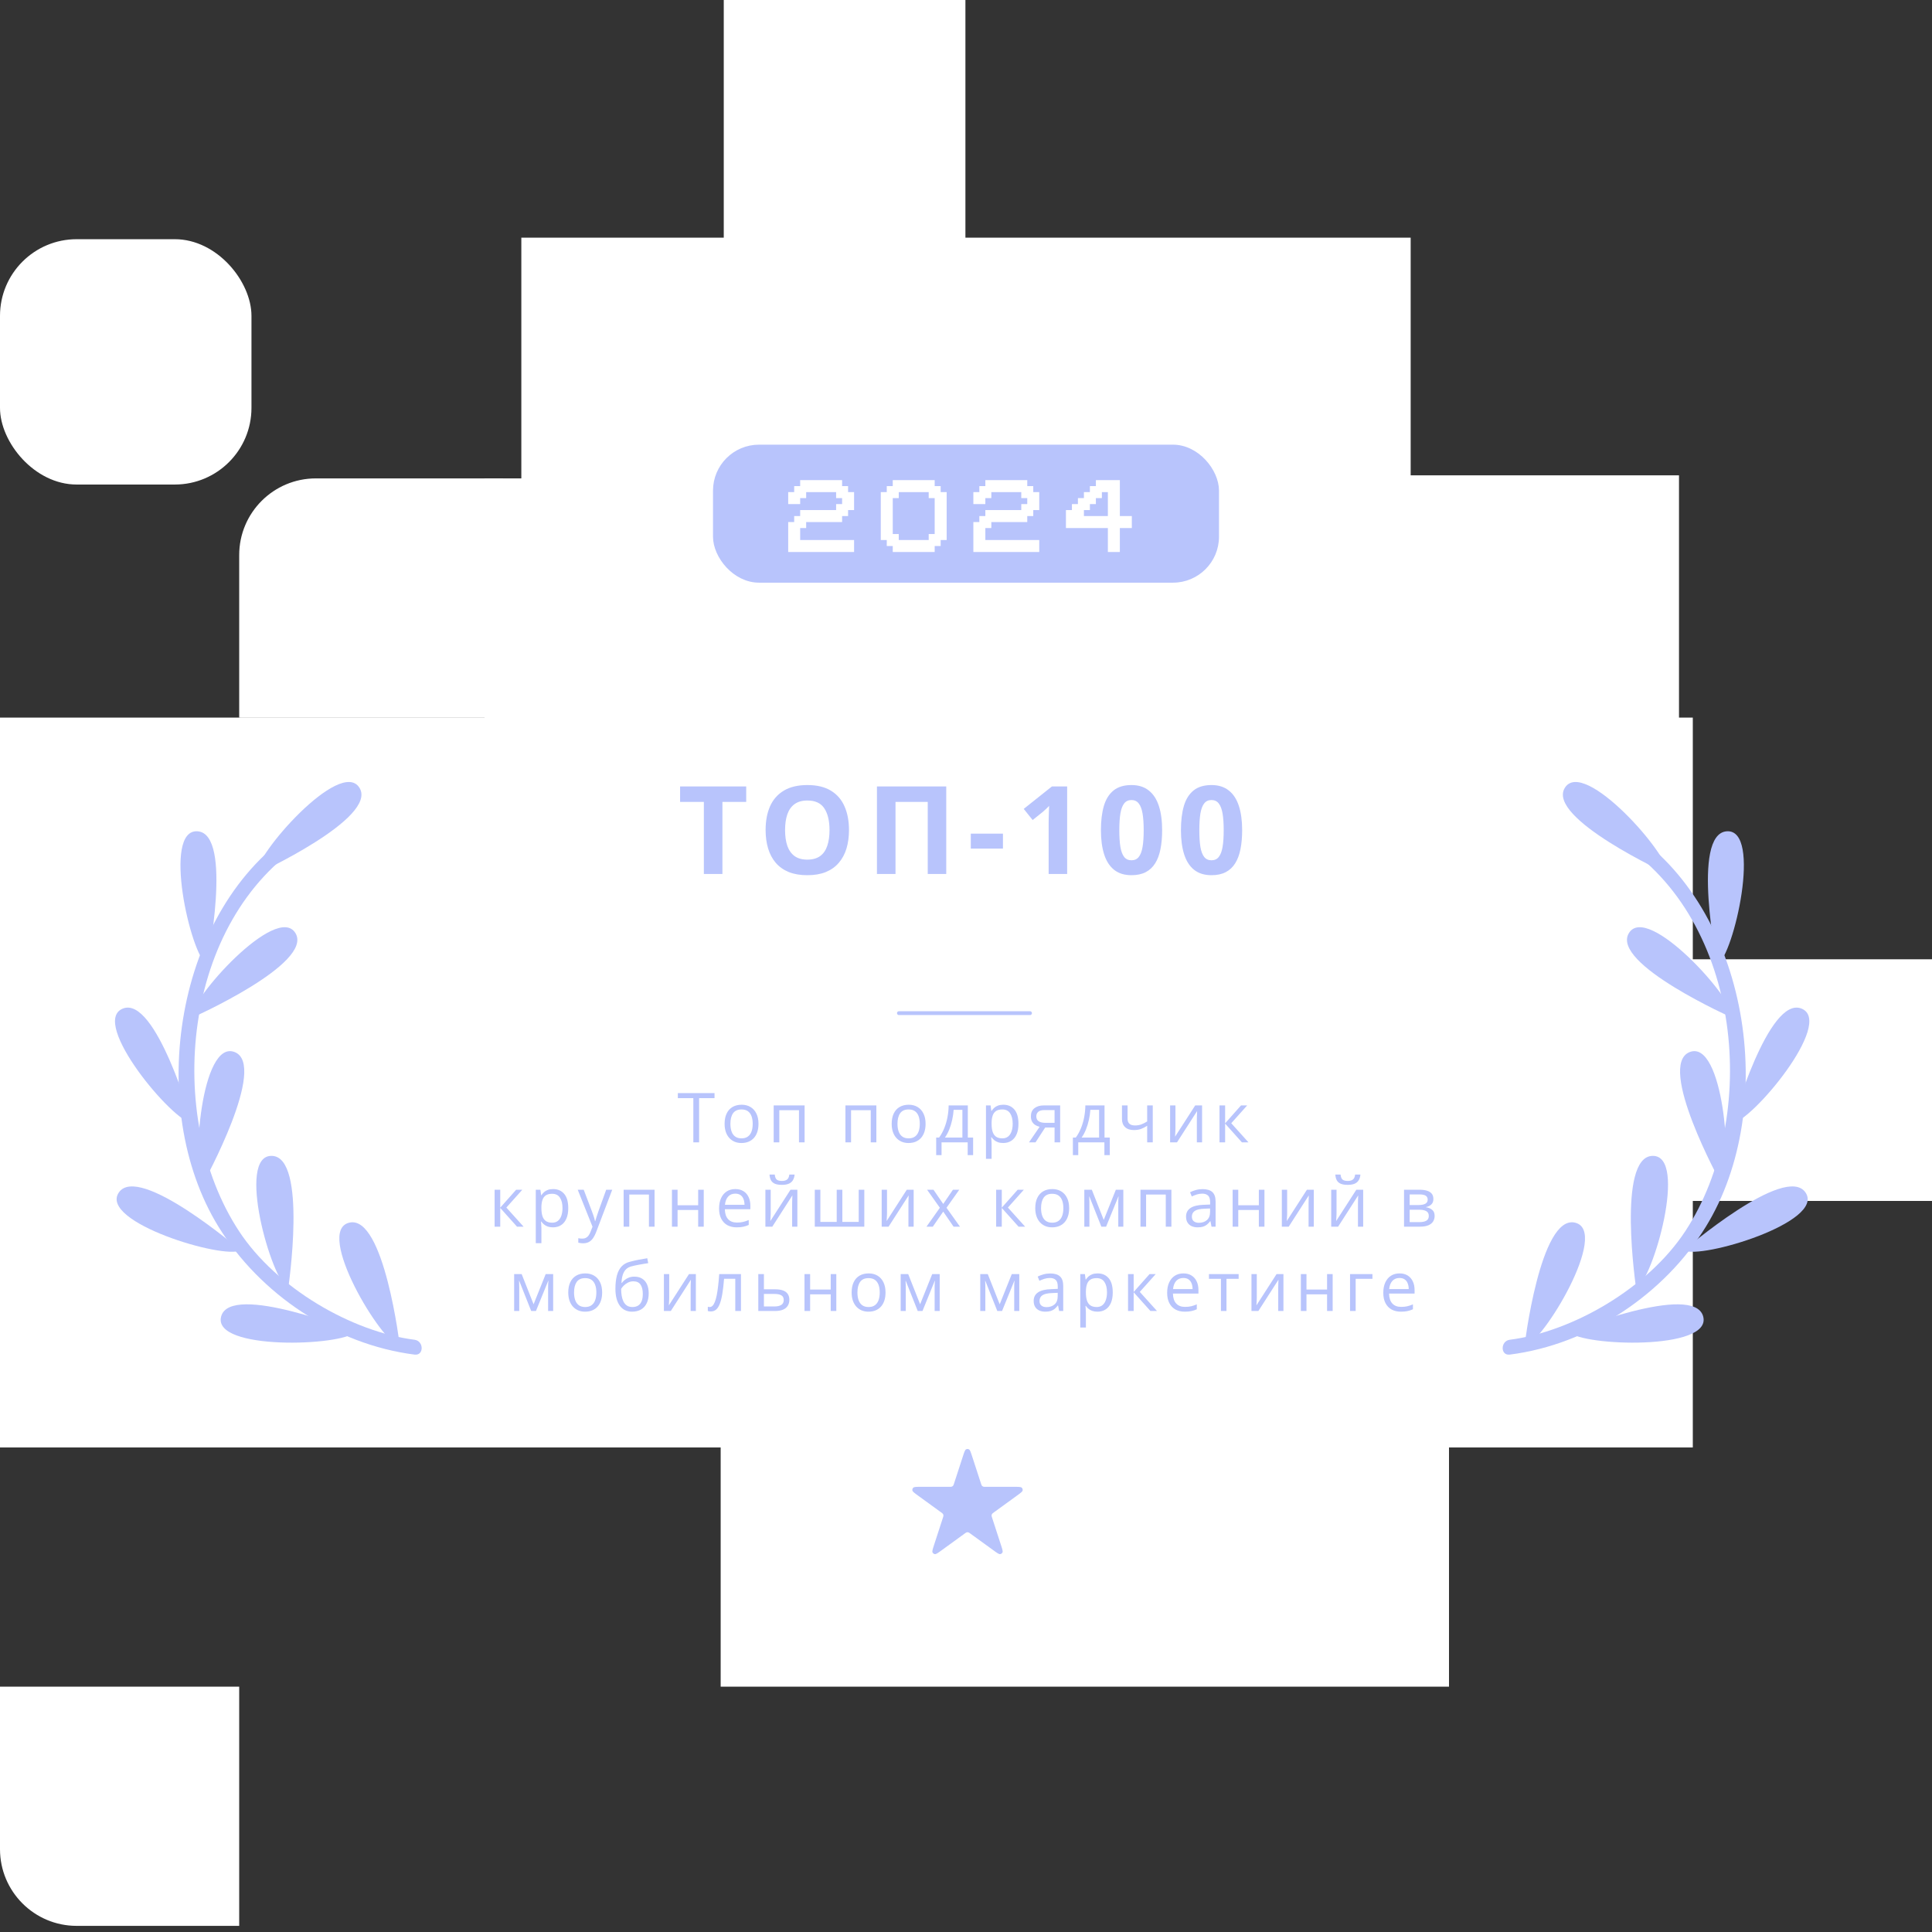
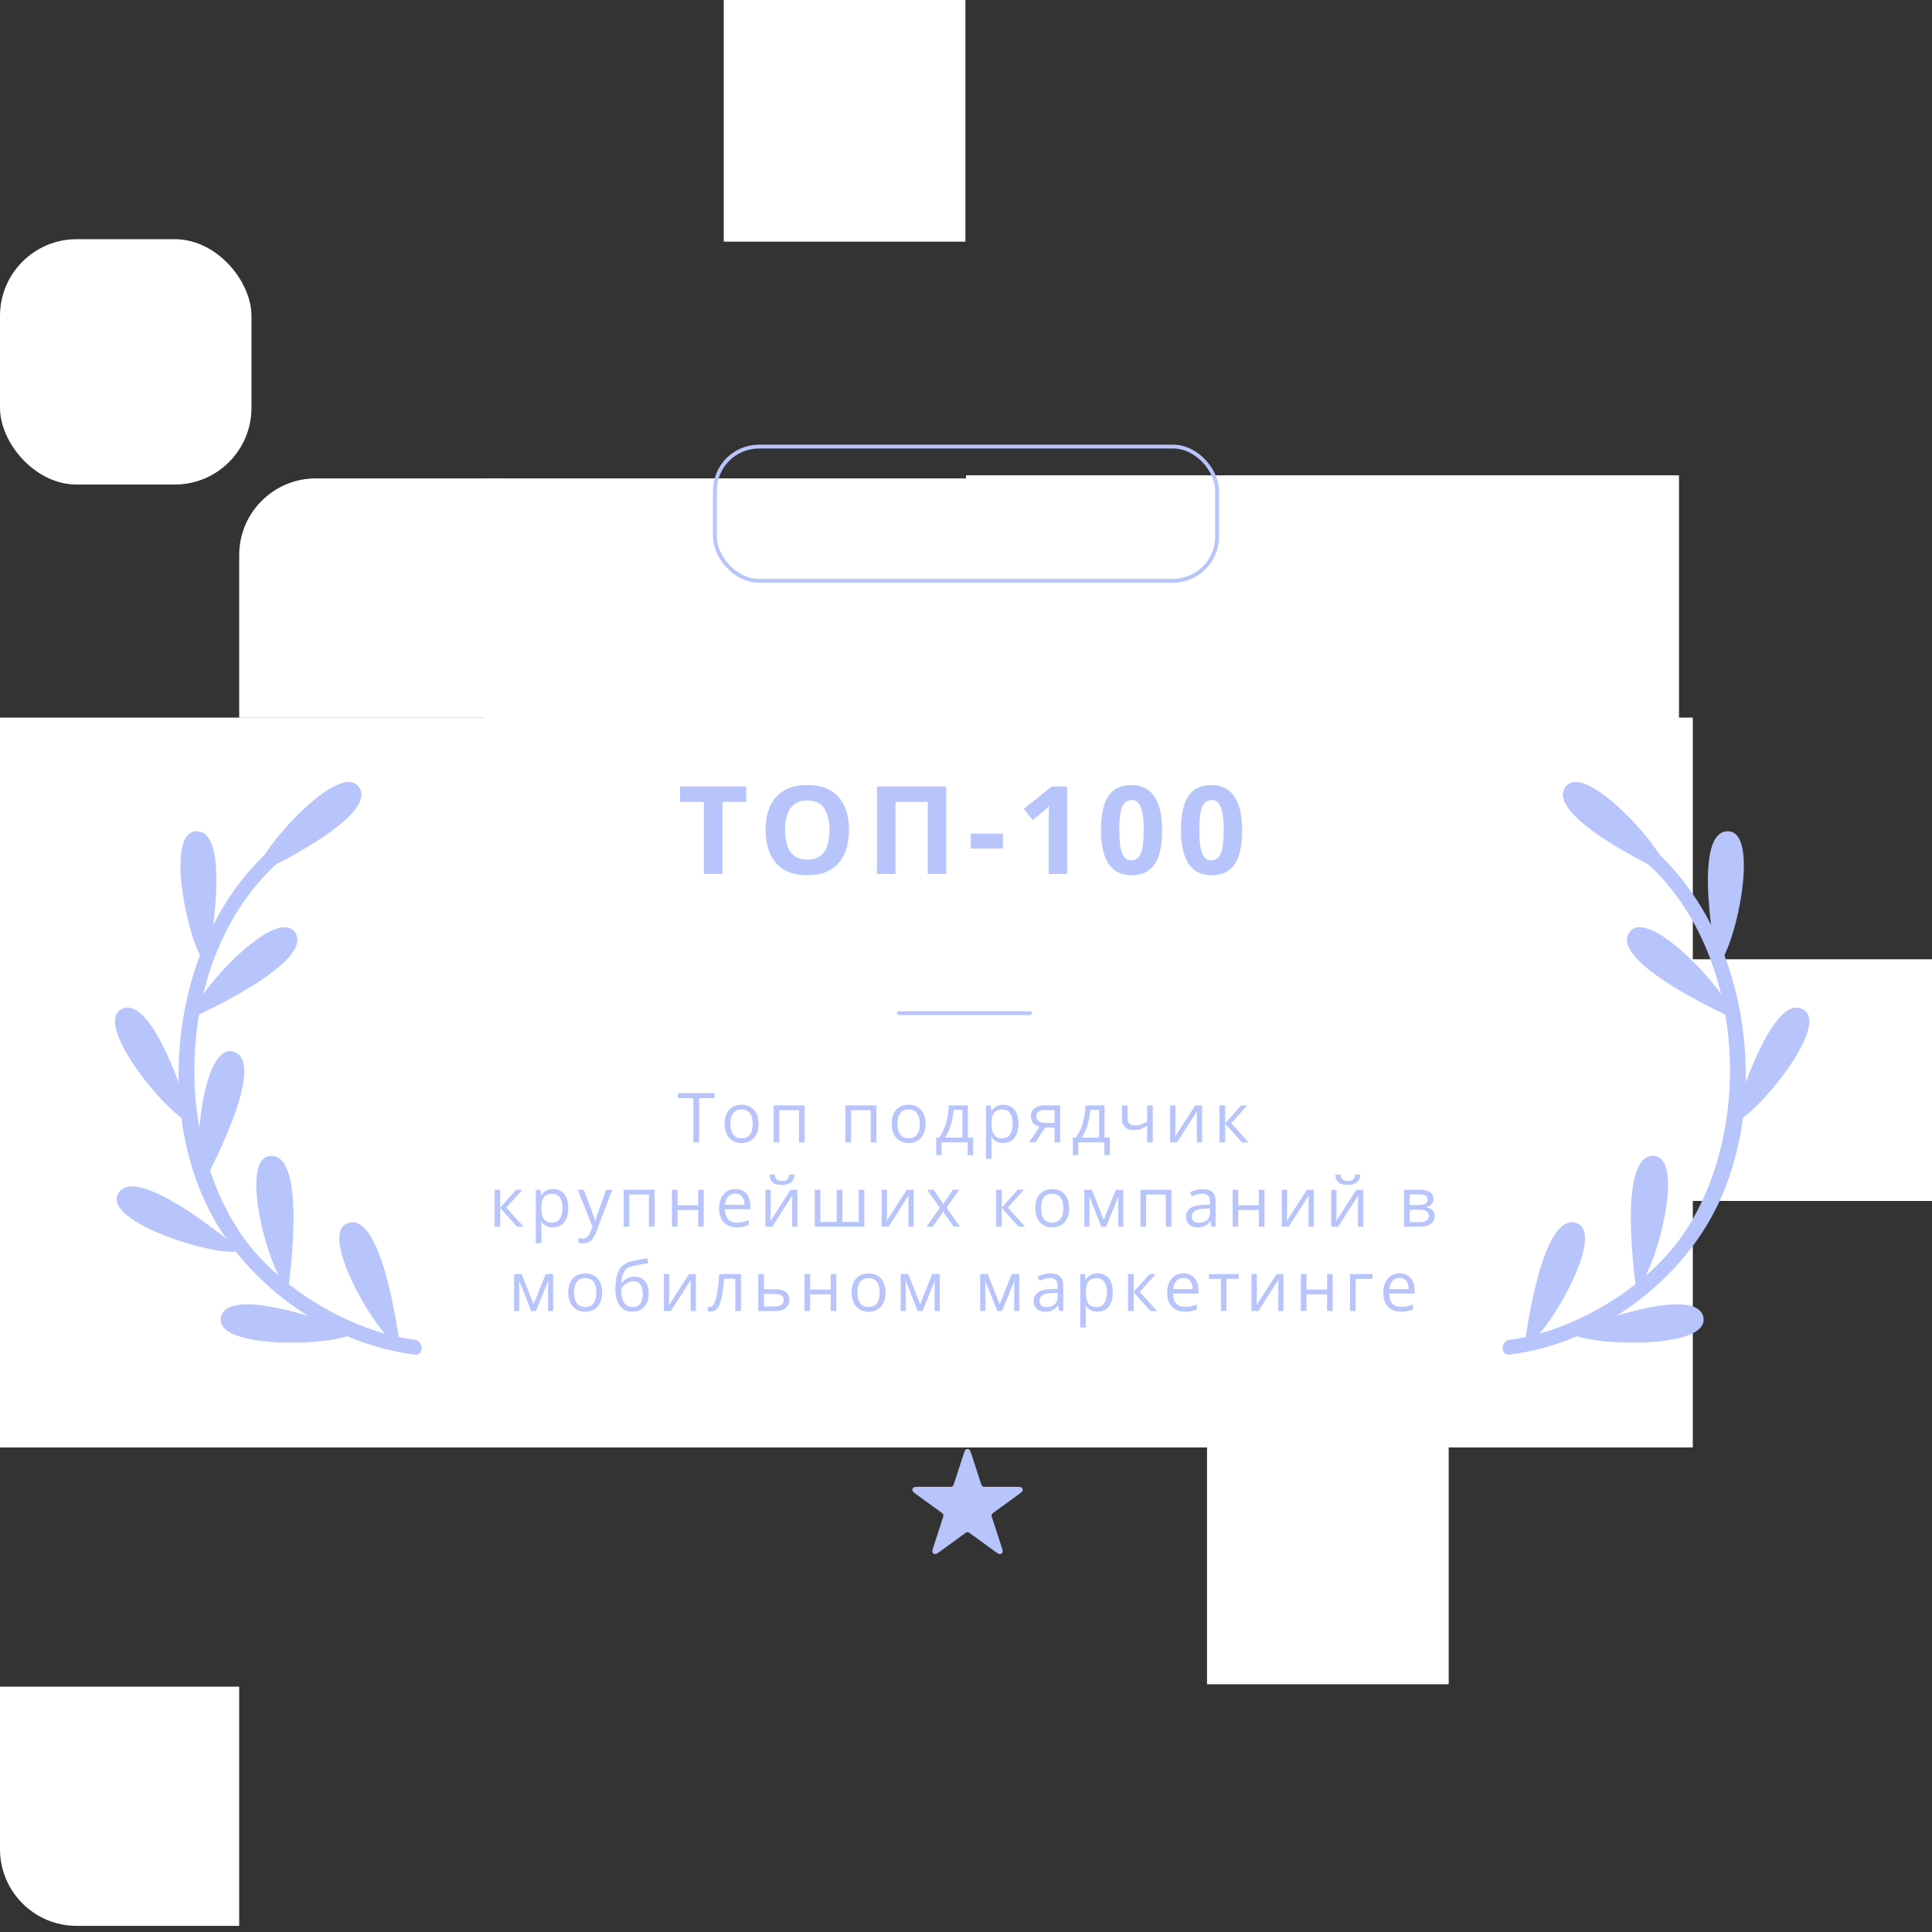
<svg xmlns="http://www.w3.org/2000/svg" width="252" height="252" viewBox="0 0 252 252" fill="none">
  <rect x="0" y="0" width="252" height="252" fill="#333333" stroke="none" />
  <rect y="31.2" width="32.8" height="32" rx="10" fill="white" />
  <rect x="94.404" width="31.52" height="31.52" fill="white" />
  <rect x="126" y="62" width="93" height="32" fill="white" />
  <path d="M65.6 62.4L65.6 93.6L31.2 93.6L31.2 72.4C31.2 66.877 35.677 62.4 41.2 62.4L65.6 62.4Z" fill="white" />
  <rect x="31.362" y="93.604" width="94.561" height="31.52" fill="white" />
  <rect x="220.8" y="93.6" width="95.2" height="220.8" transform="rotate(90 220.8 93.6)" fill="white" />
-   <rect x="189" y="188" width="32" height="95" transform="rotate(90 189 188)" fill="white" />
  <rect x="157.439" y="188.166" width="31.52" height="31.52" fill="white" />
  <path d="M31.2 220L31.2 251.2L10 251.2C4.477 251.2 -4.11628e-05 246.723 -4.09214e-05 241.2L-3.99947e-05 220L31.2 220Z" fill="white" />
  <rect x="220.48" y="125.124" width="31.52" height="31.52" fill="white" />
  <rect x="63.2" y="62.4" width="63.04" height="31.52" fill="white" />
-   <rect x="68" y="31" width="116" height="32" fill="white" />
  <g clip-path="url(#clip0_13_8)">
    <path d="M54.07 176.687C43.663 175.356 33.9 168.79 28.492 159.996C18.9 144.398 22.728 118.436 38.78 108.165C39.84 107.485 40.82 109.161 39.766 109.836C23.763 120.075 21.363 145.631 31.169 160.574C36.053 168.021 45.88 173.703 54.071 174.751C55.302 174.909 55.318 176.847 54.07 176.687Z" fill="#B8C4FC" />
    <path d="M52.166 175.648C52.166 175.648 50.109 158.379 45.554 159.477C41 160.574 49.729 175.101 52.166 175.648Z" fill="#B8C4FC" />
    <path d="M46.334 173.734C46.334 173.734 30.064 167.221 28.847 171.707C27.629 176.193 44.68 175.589 46.334 173.734Z" fill="#B8C4FC" />
    <path d="M37.588 168.087C37.588 168.087 40.144 150.882 35.458 150.766C30.771 150.649 35.378 166.93 37.588 168.087Z" fill="#B8C4FC" />
    <path d="M31.375 163.084C31.375 163.084 18.115 151.695 15.496 155.547C12.876 159.4 29.203 164.307 31.375 163.084Z" fill="#B8C4FC" />
    <path d="M26.578 154.212C26.578 154.212 34.965 138.938 30.607 137.226C26.251 135.515 24.908 152.371 26.578 154.212Z" fill="#B8C4FC" />
    <path d="M25.077 146.515C25.077 146.515 20.33 129.774 16.004 131.561C11.678 133.349 22.584 146.352 25.077 146.515Z" fill="#B8C4FC" />
    <path d="M24.944 132.802C24.944 132.802 40.956 125.692 38.537 121.713C36.118 117.734 24.742 130.334 24.944 132.802Z" fill="#B8C4FC" />
    <path d="M27 125.838C27 125.838 30.454 108.788 25.781 108.431C21.108 108.073 24.854 124.57 27 125.838Z" fill="#B8C4FC" />
    <path d="M33.434 114.012C33.434 114.012 49.356 106.701 46.886 102.753C44.416 98.805 33.2 111.546 33.434 114.012Z" fill="#B8C4FC" />
  </g>
  <g clip-path="url(#clip1_13_8)">
    <path d="M196.93 176.687C207.337 175.356 217.1 168.79 222.508 159.996C232.1 144.398 228.272 118.436 212.22 108.165C211.159 107.485 210.18 109.161 211.234 109.836C227.237 120.075 229.638 145.631 219.831 160.574C214.947 168.021 205.12 173.703 196.929 174.751C195.698 174.909 195.682 176.847 196.93 176.687Z" fill="#B8C4FC" />
    <path d="M198.834 175.648C198.834 175.648 200.891 158.379 205.446 159.477C210 160.574 201.271 175.101 198.834 175.648Z" fill="#B8C4FC" />
    <path d="M204.666 173.734C204.666 173.734 220.936 167.221 222.153 171.707C223.371 176.193 206.32 175.589 204.666 173.734Z" fill="#B8C4FC" />
    <path d="M213.412 168.087C213.412 168.087 210.856 150.882 215.542 150.766C220.229 150.649 215.622 166.93 213.412 168.087Z" fill="#B8C4FC" />
-     <path d="M219.625 163.084C219.625 163.084 232.885 151.695 235.504 155.547C238.124 159.4 221.797 164.307 219.625 163.084Z" fill="#B8C4FC" />
-     <path d="M224.422 154.212C224.422 154.212 216.035 138.938 220.393 137.226C224.749 135.515 226.092 152.371 224.422 154.212Z" fill="#B8C4FC" />
    <path d="M225.923 146.515C225.923 146.515 230.67 129.774 234.996 131.561C239.322 133.349 228.416 146.352 225.923 146.515Z" fill="#B8C4FC" />
    <path d="M226.056 132.802C226.056 132.802 210.044 125.692 212.463 121.713C214.882 117.734 226.258 130.334 226.056 132.802Z" fill="#B8C4FC" />
    <path d="M224 125.838C224 125.838 220.546 108.788 225.219 108.431C229.892 108.073 226.146 124.57 224 125.838Z" fill="#B8C4FC" />
    <path d="M217.566 114.012C217.566 114.012 201.644 106.701 204.114 102.753C206.584 98.805 217.8 111.546 217.566 114.012Z" fill="#B8C4FC" />
  </g>
  <path d="M94.23 114H91.808V104.594H88.707V102.578H97.332V104.594H94.23V114ZM110.737 108.273C110.737 109.154 110.627 109.956 110.409 110.68C110.19 111.398 109.857 112.018 109.409 112.539C108.966 113.06 108.404 113.461 107.721 113.742C107.039 114.018 106.232 114.156 105.299 114.156C104.367 114.156 103.56 114.018 102.877 113.742C102.195 113.461 101.63 113.06 101.182 112.539C100.739 112.018 100.409 111.396 100.19 110.672C99.971 109.948 99.862 109.143 99.862 108.258C99.862 107.076 100.055 106.047 100.44 105.172C100.831 104.292 101.43 103.609 102.237 103.125C103.044 102.641 104.07 102.398 105.315 102.398C106.555 102.398 107.573 102.641 108.37 103.125C109.172 103.609 109.766 104.292 110.151 105.172C110.542 106.052 110.737 107.086 110.737 108.273ZM102.401 108.273C102.401 109.07 102.5 109.758 102.698 110.336C102.901 110.909 103.216 111.352 103.643 111.664C104.07 111.971 104.622 112.125 105.299 112.125C105.987 112.125 106.544 111.971 106.971 111.664C107.398 111.352 107.708 110.909 107.901 110.336C108.099 109.758 108.198 109.07 108.198 108.273C108.198 107.076 107.974 106.133 107.526 105.445C107.078 104.758 106.341 104.414 105.315 104.414C104.633 104.414 104.075 104.57 103.643 104.883C103.216 105.19 102.901 105.633 102.698 106.211C102.5 106.784 102.401 107.471 102.401 108.273ZM114.384 114V102.578H123.423V114H121.009V104.594H116.806V114H114.384ZM126.625 110.688V108.734H130.82V110.688H126.625ZM139.194 114H136.78V107.391C136.78 107.208 136.783 106.984 136.788 106.719C136.793 106.448 136.801 106.172 136.811 105.891C136.822 105.604 136.832 105.346 136.842 105.117C136.785 105.185 136.668 105.302 136.491 105.469C136.319 105.63 136.158 105.776 136.007 105.906L134.694 106.961L133.53 105.508L137.21 102.578H139.194V114ZM151.583 108.289C151.583 109.211 151.511 110.034 151.365 110.758C151.224 111.482 150.995 112.096 150.677 112.602C150.365 113.107 149.953 113.492 149.443 113.758C148.932 114.023 148.313 114.156 147.583 114.156C146.667 114.156 145.914 113.924 145.326 113.461C144.737 112.992 144.302 112.32 144.021 111.445C143.74 110.565 143.599 109.513 143.599 108.289C143.599 107.055 143.727 106 143.982 105.125C144.242 104.245 144.664 103.57 145.247 103.102C145.831 102.633 146.609 102.398 147.583 102.398C148.495 102.398 149.245 102.633 149.833 103.102C150.427 103.565 150.867 104.237 151.154 105.117C151.44 105.992 151.583 107.049 151.583 108.289ZM145.997 108.289C145.997 109.159 146.044 109.885 146.138 110.469C146.237 111.047 146.401 111.482 146.63 111.773C146.859 112.065 147.177 112.211 147.583 112.211C147.984 112.211 148.3 112.068 148.529 111.781C148.763 111.49 148.93 111.055 149.029 110.477C149.128 109.893 149.177 109.164 149.177 108.289C149.177 107.419 149.128 106.693 149.029 106.109C148.93 105.526 148.763 105.089 148.529 104.797C148.3 104.5 147.984 104.352 147.583 104.352C147.177 104.352 146.859 104.5 146.63 104.797C146.401 105.089 146.237 105.526 146.138 106.109C146.044 106.693 145.997 107.419 145.997 108.289ZM162.02 108.289C162.02 109.211 161.947 110.034 161.801 110.758C161.66 111.482 161.431 112.096 161.113 112.602C160.801 113.107 160.389 113.492 159.879 113.758C159.369 114.023 158.749 114.156 158.02 114.156C157.103 114.156 156.35 113.924 155.762 113.461C155.173 112.992 154.738 112.32 154.457 111.445C154.176 110.565 154.035 109.513 154.035 108.289C154.035 107.055 154.163 106 154.418 105.125C154.679 104.245 155.1 103.57 155.684 103.102C156.267 102.633 157.046 102.398 158.02 102.398C158.931 102.398 159.681 102.633 160.27 103.102C160.863 103.565 161.304 104.237 161.59 105.117C161.876 105.992 162.02 107.049 162.02 108.289ZM156.434 108.289C156.434 109.159 156.481 109.885 156.574 110.469C156.673 111.047 156.837 111.482 157.067 111.773C157.296 112.065 157.613 112.211 158.02 112.211C158.421 112.211 158.736 112.068 158.965 111.781C159.199 111.49 159.366 111.055 159.465 110.477C159.564 109.893 159.613 109.164 159.613 108.289C159.613 107.419 159.564 106.693 159.465 106.109C159.366 105.526 159.199 105.089 158.965 104.797C158.736 104.5 158.421 104.352 158.02 104.352C157.613 104.352 157.296 104.5 157.067 104.797C156.837 105.089 156.673 105.526 156.574 106.109C156.481 106.693 156.434 107.419 156.434 108.289Z" fill="#B8C4FC" />
  <path d="M91.187 149H90.435V143.234H88.414V142.575H93.199V143.234H91.187V149ZM98.934 146.583C98.934 146.979 98.882 147.332 98.78 147.642C98.677 147.953 98.529 148.215 98.336 148.429C98.142 148.643 97.908 148.807 97.633 148.921C97.36 149.032 97.051 149.088 96.706 149.088C96.383 149.088 96.087 149.032 95.818 148.921C95.551 148.807 95.32 148.643 95.124 148.429C94.93 148.215 94.779 147.953 94.671 147.642C94.565 147.332 94.513 146.979 94.513 146.583C94.513 146.056 94.602 145.607 94.781 145.238C94.959 144.866 95.214 144.583 95.545 144.39C95.879 144.194 96.276 144.096 96.736 144.096C97.176 144.096 97.559 144.194 97.888 144.39C98.219 144.586 98.475 144.871 98.657 145.243C98.841 145.612 98.934 146.059 98.934 146.583ZM95.269 146.583C95.269 146.97 95.32 147.305 95.422 147.589C95.525 147.874 95.683 148.093 95.897 148.249C96.111 148.404 96.386 148.481 96.723 148.481C97.057 148.481 97.331 148.404 97.545 148.249C97.762 148.093 97.921 147.874 98.024 147.589C98.126 147.305 98.178 146.97 98.178 146.583C98.178 146.199 98.126 145.868 98.024 145.59C97.921 145.309 97.763 145.092 97.549 144.939C97.335 144.787 97.059 144.711 96.719 144.711C96.218 144.711 95.85 144.876 95.616 145.208C95.384 145.539 95.269 145.997 95.269 146.583ZM104.949 144.184V149H104.215V144.812H101.649V149H100.915V144.184H104.949ZM114.308 144.184V149H113.574V144.812H111.008V149H110.274V144.184H114.308ZM120.728 146.583C120.728 146.979 120.676 147.332 120.574 147.642C120.471 147.953 120.323 148.215 120.13 148.429C119.937 148.643 119.702 148.807 119.427 148.921C119.154 149.032 118.845 149.088 118.5 149.088C118.177 149.088 117.881 149.032 117.612 148.921C117.345 148.807 117.114 148.643 116.918 148.429C116.724 148.215 116.573 147.953 116.465 147.642C116.359 147.332 116.307 146.979 116.307 146.583C116.307 146.056 116.396 145.607 116.575 145.238C116.753 144.866 117.008 144.583 117.339 144.39C117.673 144.194 118.07 144.096 118.53 144.096C118.97 144.096 119.354 144.194 119.682 144.39C120.013 144.586 120.269 144.871 120.451 145.243C120.635 145.612 120.728 146.059 120.728 146.583ZM117.063 146.583C117.063 146.97 117.114 147.305 117.216 147.589C117.319 147.874 117.477 148.093 117.691 148.249C117.905 148.404 118.18 148.481 118.517 148.481C118.851 148.481 119.125 148.404 119.339 148.249C119.556 148.093 119.715 147.874 119.818 147.589C119.92 147.305 119.972 146.97 119.972 146.583C119.972 146.199 119.92 145.868 119.818 145.59C119.715 145.309 119.557 145.092 119.343 144.939C119.129 144.787 118.853 144.711 118.513 144.711C118.012 144.711 117.644 144.876 117.41 145.208C117.178 145.539 117.063 145.997 117.063 146.583ZM126.238 144.184V148.38H126.928V150.666H126.22V149H122.81V150.666H122.111V148.38H122.489C122.765 148 122.993 147.582 123.175 147.128C123.356 146.674 123.494 146.198 123.588 145.7C123.682 145.199 123.731 144.693 123.737 144.184H126.238ZM125.53 144.764H124.388C124.361 145.191 124.298 145.626 124.199 146.069C124.102 146.511 123.973 146.933 123.812 147.334C123.651 147.733 123.463 148.082 123.249 148.38H125.53V144.764ZM130.869 144.096C131.469 144.096 131.948 144.302 132.306 144.715C132.663 145.128 132.842 145.75 132.842 146.579C132.842 147.126 132.76 147.586 132.596 147.958C132.432 148.331 132.2 148.612 131.902 148.802C131.606 148.993 131.256 149.088 130.851 149.088C130.596 149.088 130.372 149.054 130.179 148.987C129.985 148.919 129.82 148.829 129.682 148.714C129.545 148.6 129.43 148.476 129.339 148.341H129.287C129.296 148.455 129.306 148.593 129.318 148.754C129.332 148.915 129.339 149.056 129.339 149.176V151.153H128.606V144.184H129.208L129.304 144.896H129.339C129.433 144.749 129.548 144.616 129.682 144.496C129.817 144.373 129.981 144.276 130.174 144.206C130.371 144.132 130.602 144.096 130.869 144.096ZM130.741 144.711C130.407 144.711 130.138 144.775 129.933 144.904C129.731 145.033 129.583 145.227 129.489 145.484C129.395 145.739 129.345 146.06 129.339 146.447V146.587C129.339 146.995 129.383 147.339 129.471 147.62C129.562 147.901 129.71 148.115 129.915 148.262C130.123 148.408 130.402 148.481 130.75 148.481C131.049 148.481 131.298 148.401 131.497 148.24C131.696 148.079 131.844 147.854 131.941 147.567C132.041 147.277 132.09 146.945 132.09 146.57C132.09 146.001 131.979 145.55 131.756 145.216C131.537 144.879 131.198 144.711 130.741 144.711ZM135.069 149H134.217L135.605 146.97C135.403 146.926 135.216 146.851 135.043 146.746C134.87 146.637 134.729 146.489 134.621 146.302C134.516 146.114 134.463 145.881 134.463 145.603C134.463 145.14 134.617 144.789 134.924 144.548C135.235 144.305 135.643 144.184 136.15 144.184H138.282V149H137.552V147.066H136.33L135.069 149ZM135.17 145.607C135.17 145.895 135.273 146.108 135.478 146.249C135.683 146.387 135.976 146.456 136.357 146.456H137.552V144.794H136.229C135.854 144.794 135.583 144.871 135.416 145.023C135.252 145.172 135.17 145.367 135.17 145.607ZM144.069 144.184V148.38H144.758V150.666H144.051V149H140.641V150.666H139.942V148.38H140.32C140.595 148 140.824 147.582 141.006 147.128C141.187 146.674 141.325 146.198 141.419 145.7C141.512 145.199 141.562 144.693 141.568 144.184H144.069ZM143.361 144.764H142.218C142.192 145.191 142.129 145.626 142.029 146.069C141.933 146.511 141.804 146.933 141.643 147.334C141.482 147.733 141.294 148.082 141.08 148.38H143.361V144.764ZM147.074 144.184V145.915C147.074 146.217 147.156 146.439 147.32 146.583C147.487 146.727 147.729 146.798 148.045 146.798C148.35 146.798 148.626 146.751 148.875 146.658C149.124 146.564 149.376 146.437 149.631 146.275V144.184H150.361V149H149.631V146.842C149.362 147.015 149.097 147.151 148.836 147.251C148.575 147.351 148.263 147.4 147.9 147.4C147.405 147.4 147.021 147.271 146.749 147.014C146.479 146.756 146.344 146.407 146.344 145.968V144.184H147.074ZM153.318 144.184V147.211C153.318 147.27 153.316 147.346 153.313 147.44C153.31 147.531 153.306 147.629 153.3 147.734C153.294 147.837 153.288 147.937 153.282 148.033C153.28 148.127 153.275 148.205 153.269 148.266L155.897 144.184H156.794V149H156.113V146.047C156.113 145.953 156.114 145.833 156.117 145.687C156.12 145.54 156.124 145.396 156.13 145.256C156.136 145.112 156.14 145.001 156.143 144.922L153.524 149H152.623V144.184H153.318ZM161.873 144.184H162.677L160.599 146.508L162.844 149H161.987L159.799 146.557V149H159.065V144.184H159.799V146.521L161.873 144.184ZM67.323 155.184H68.127L66.048 157.508L68.294 160H67.437L65.249 157.557V160H64.515V155.184H65.249V157.521L67.323 155.184ZM72.147 155.096C72.748 155.096 73.227 155.302 73.584 155.715C73.942 156.128 74.12 156.75 74.12 157.579C74.12 158.126 74.038 158.586 73.874 158.958C73.71 159.331 73.479 159.612 73.18 159.802C72.884 159.993 72.534 160.088 72.13 160.088C71.875 160.088 71.651 160.054 71.457 159.987C71.264 159.919 71.099 159.829 70.961 159.714C70.823 159.6 70.709 159.476 70.618 159.341H70.565C70.574 159.455 70.584 159.593 70.596 159.754C70.611 159.915 70.618 160.056 70.618 160.176V162.153H69.884V155.184H70.486L70.583 155.896H70.618C70.712 155.749 70.826 155.616 70.961 155.496C71.096 155.373 71.26 155.276 71.453 155.206C71.649 155.132 71.881 155.096 72.147 155.096ZM72.02 155.711C71.686 155.711 71.416 155.775 71.211 155.904C71.009 156.033 70.861 156.227 70.767 156.484C70.674 156.739 70.624 157.06 70.618 157.447V157.587C70.618 157.995 70.662 158.339 70.75 158.62C70.841 158.901 70.989 159.115 71.194 159.262C71.402 159.408 71.68 159.481 72.029 159.481C72.328 159.481 72.576 159.401 72.776 159.24C72.975 159.079 73.123 158.854 73.22 158.567C73.319 158.277 73.369 157.945 73.369 157.57C73.369 157.001 73.258 156.55 73.035 156.216C72.815 155.879 72.477 155.711 72.02 155.711ZM75.355 155.184H76.137L77.2 157.979C77.262 158.143 77.319 158.301 77.372 158.453C77.424 158.603 77.471 158.746 77.512 158.884C77.553 159.021 77.586 159.155 77.609 159.284H77.64C77.681 159.137 77.739 158.945 77.816 158.708C77.892 158.468 77.974 158.223 78.062 157.974L79.068 155.184H79.855L77.758 160.708C77.647 161.003 77.517 161.261 77.367 161.481C77.221 161.701 77.042 161.869 76.831 161.986C76.62 162.106 76.365 162.167 76.067 162.167C75.929 162.167 75.807 162.158 75.702 162.14C75.596 162.125 75.505 162.108 75.429 162.087V161.503C75.494 161.518 75.571 161.531 75.662 161.542C75.756 161.554 75.853 161.56 75.952 161.56C76.134 161.56 76.291 161.525 76.422 161.455C76.557 161.387 76.673 161.288 76.77 161.156C76.866 161.024 76.95 160.867 77.02 160.686L77.284 160.009L75.355 155.184ZM85.378 155.184V160H84.644V155.812H82.078V160H81.344V155.184H85.378ZM88.379 155.184V157.205H91.064V155.184H91.793V160H91.064V157.825H88.379V160H87.645V155.184H88.379ZM95.915 155.096C96.325 155.096 96.676 155.187 96.969 155.368C97.262 155.55 97.486 155.805 97.642 156.133C97.797 156.458 97.874 156.839 97.874 157.275V157.728H94.548C94.557 158.293 94.697 158.724 94.97 159.02C95.242 159.316 95.626 159.464 96.121 159.464C96.426 159.464 96.695 159.436 96.93 159.38C97.164 159.325 97.407 159.243 97.659 159.134V159.776C97.416 159.884 97.174 159.963 96.934 160.013C96.697 160.063 96.415 160.088 96.09 160.088C95.627 160.088 95.223 159.994 94.877 159.807C94.535 159.616 94.268 159.338 94.078 158.972C93.887 158.605 93.792 158.157 93.792 157.627C93.792 157.108 93.878 156.66 94.051 156.282C94.227 155.901 94.473 155.608 94.79 155.403C95.109 155.198 95.484 155.096 95.915 155.096ZM95.906 155.693C95.516 155.693 95.206 155.821 94.974 156.076C94.743 156.331 94.605 156.687 94.561 157.144H97.11C97.107 156.856 97.061 156.604 96.974 156.388C96.889 156.168 96.758 155.998 96.582 155.878C96.407 155.755 96.181 155.693 95.906 155.693ZM100.528 155.184V158.211C100.528 158.27 100.527 158.346 100.524 158.44C100.521 158.531 100.516 158.629 100.51 158.734C100.505 158.837 100.499 158.937 100.493 159.033C100.49 159.127 100.486 159.205 100.48 159.266L103.108 155.184H104.004V160H103.323V157.047C103.323 156.953 103.324 156.833 103.327 156.687C103.33 156.54 103.335 156.396 103.341 156.256C103.346 156.112 103.351 156.001 103.354 155.922L100.735 160H99.834V155.184H100.528ZM103.644 153.202C103.617 153.498 103.543 153.745 103.42 153.944C103.3 154.144 103.122 154.294 102.888 154.397C102.654 154.497 102.353 154.546 101.987 154.546C101.609 154.546 101.304 154.498 101.073 154.401C100.844 154.302 100.675 154.152 100.563 153.953C100.455 153.754 100.39 153.503 100.37 153.202H101.055C101.088 153.524 101.174 153.744 101.315 153.861C101.455 153.978 101.684 154.037 102 154.037C102.281 154.037 102.503 153.975 102.664 153.852C102.825 153.729 102.922 153.512 102.954 153.202H103.644ZM112.735 155.184V160H106.275V155.184H107.005V159.38H109.136V155.184H109.87V159.38H112.006V155.184H112.735ZM115.697 155.184V158.211C115.697 158.27 115.695 158.346 115.692 158.44C115.689 158.531 115.685 158.629 115.679 158.734C115.673 158.837 115.667 158.937 115.661 159.033C115.658 159.127 115.654 159.205 115.648 159.266L118.276 155.184H119.173V160H118.492V157.047C118.492 156.953 118.493 156.833 118.496 156.687C118.499 156.54 118.503 156.396 118.509 156.256C118.515 156.112 118.519 156.001 118.522 155.922L115.903 160H115.002V155.184H115.697ZM122.591 157.535L120.925 155.184H121.76L123.03 157.038L124.296 155.184H125.122L123.457 157.535L125.214 160H124.379L123.03 158.036L121.672 160H120.846L122.591 157.535ZM132.741 155.184H133.545L131.466 157.508L133.712 160H132.855L130.667 157.557V160H129.933V155.184H130.667V157.521L132.741 155.184ZM139.455 157.583C139.455 157.979 139.404 158.332 139.301 158.642C139.199 158.953 139.051 159.215 138.857 159.429C138.664 159.643 138.43 159.807 138.154 159.921C137.882 160.032 137.573 160.088 137.227 160.088C136.905 160.088 136.609 160.032 136.339 159.921C136.073 159.807 135.841 159.643 135.645 159.429C135.452 159.215 135.301 158.953 135.192 158.642C135.087 158.332 135.034 157.979 135.034 157.583C135.034 157.056 135.123 156.607 135.302 156.238C135.481 155.866 135.736 155.583 136.067 155.39C136.401 155.194 136.798 155.096 137.258 155.096C137.697 155.096 138.081 155.194 138.409 155.39C138.74 155.586 138.997 155.871 139.178 156.243C139.363 156.612 139.455 157.059 139.455 157.583ZM135.79 157.583C135.79 157.97 135.841 158.305 135.944 158.589C136.046 158.874 136.205 159.093 136.418 159.249C136.632 159.404 136.908 159.481 137.245 159.481C137.579 159.481 137.852 159.404 138.066 159.249C138.283 159.093 138.443 158.874 138.545 158.589C138.648 158.305 138.699 157.97 138.699 157.583C138.699 157.199 138.648 156.868 138.545 156.59C138.443 156.309 138.285 156.092 138.071 155.939C137.857 155.787 137.58 155.711 137.24 155.711C136.739 155.711 136.372 155.876 136.137 156.208C135.906 156.539 135.79 156.997 135.79 157.583ZM146.521 155.184V160H145.862V156.862C145.862 156.733 145.864 156.603 145.87 156.471C145.879 156.336 145.889 156.202 145.901 156.067H145.875L144.275 160H143.655L142.095 156.067H142.069C142.078 156.202 142.084 156.336 142.087 156.471C142.092 156.603 142.095 156.742 142.095 156.889V160H141.432V155.184H142.412L143.967 159.121L145.545 155.184H146.521ZM152.791 155.184V160H152.057V155.812H149.491V160H148.757V155.184H152.791ZM156.86 155.104C157.434 155.104 157.86 155.233 158.138 155.491C158.417 155.749 158.556 156.161 158.556 156.726V160H158.024L157.884 159.288H157.848C157.714 159.464 157.573 159.612 157.427 159.732C157.28 159.849 157.11 159.938 156.917 160C156.726 160.059 156.492 160.088 156.214 160.088C155.921 160.088 155.66 160.037 155.431 159.934C155.206 159.832 155.027 159.676 154.895 159.468C154.766 159.26 154.702 158.997 154.702 158.677C154.702 158.197 154.892 157.828 155.273 157.57C155.654 157.312 156.234 157.171 157.013 157.148L157.844 157.113V156.818C157.844 156.402 157.755 156.111 157.576 155.944C157.397 155.777 157.145 155.693 156.82 155.693C156.568 155.693 156.328 155.73 156.099 155.803C155.871 155.876 155.654 155.963 155.449 156.062L155.225 155.509C155.442 155.397 155.691 155.302 155.972 155.223C156.253 155.144 156.549 155.104 156.86 155.104ZM157.835 157.627L157.101 157.658C156.501 157.681 156.077 157.779 155.831 157.952C155.585 158.125 155.462 158.37 155.462 158.686C155.462 158.961 155.546 159.165 155.713 159.297C155.88 159.429 156.101 159.495 156.376 159.495C156.804 159.495 157.154 159.376 157.427 159.139C157.699 158.901 157.835 158.545 157.835 158.071V157.627ZM161.513 155.184V157.205H164.198V155.184H164.927V160H164.198V157.825H161.513V160H160.779V155.184H161.513ZM167.888 155.184V158.211C167.888 158.27 167.887 158.346 167.884 158.44C167.881 158.531 167.877 158.629 167.871 158.734C167.865 158.837 167.859 158.937 167.853 159.033C167.85 159.127 167.846 159.205 167.84 159.266L170.468 155.184H171.365V160H170.683V157.047C170.683 156.953 170.685 156.833 170.688 156.687C170.691 156.54 170.695 156.396 170.701 156.256C170.707 156.112 170.711 156.001 170.714 155.922L168.095 160H167.194V155.184H167.888ZM174.33 155.184V158.211C174.33 158.27 174.329 158.346 174.326 158.44C174.323 158.531 174.318 158.629 174.313 158.734C174.307 158.837 174.301 158.937 174.295 159.033C174.292 159.127 174.288 159.205 174.282 159.266L176.91 155.184H177.806V160H177.125V157.047C177.125 156.953 177.127 156.833 177.129 156.687C177.132 156.54 177.137 156.396 177.143 156.256C177.149 156.112 177.153 156.001 177.156 155.922L174.537 160H173.636V155.184H174.33ZM177.446 153.202C177.42 153.498 177.345 153.745 177.222 153.944C177.102 154.144 176.924 154.294 176.69 154.397C176.456 154.497 176.155 154.546 175.789 154.546C175.411 154.546 175.107 154.498 174.875 154.401C174.647 154.302 174.477 154.152 174.365 153.953C174.257 153.754 174.192 153.503 174.172 153.202H174.858C174.89 153.524 174.976 153.744 175.117 153.861C175.257 153.978 175.486 154.037 175.802 154.037C176.084 154.037 176.305 153.975 176.466 153.852C176.627 153.729 176.724 153.512 176.756 153.202H177.446ZM186.963 156.392C186.963 156.694 186.875 156.93 186.699 157.1C186.524 157.267 186.297 157.379 186.018 157.438V157.473C186.32 157.514 186.579 157.623 186.796 157.798C187.016 157.971 187.126 158.236 187.126 158.594C187.126 158.869 187.06 159.112 186.928 159.323C186.796 159.534 186.59 159.7 186.308 159.82C186.027 159.94 185.661 160 185.21 160H183.135V155.184H185.192C185.538 155.184 185.842 155.223 186.106 155.302C186.373 155.378 186.582 155.504 186.735 155.68C186.887 155.856 186.963 156.093 186.963 156.392ZM186.365 158.594C186.365 158.31 186.257 158.104 186.04 157.979C185.826 157.853 185.514 157.79 185.104 157.79H183.869V159.407H185.122C185.526 159.407 185.834 159.345 186.045 159.222C186.258 159.096 186.365 158.887 186.365 158.594ZM186.22 156.476C186.22 156.247 186.137 156.077 185.97 155.966C185.803 155.852 185.529 155.794 185.148 155.794H183.869V157.179H185.021C185.416 157.179 185.715 157.122 185.917 157.007C186.119 156.893 186.22 156.716 186.22 156.476ZM72.152 166.184V171H71.493V167.862C71.493 167.733 71.496 167.603 71.502 167.471C71.51 167.336 71.521 167.202 71.532 167.067H71.506L69.906 171H69.287L67.727 167.067H67.7C67.709 167.202 67.715 167.336 67.718 167.471C67.724 167.603 67.727 167.742 67.727 167.889V171H67.063V166.184H68.043L69.599 170.121L71.177 166.184H72.152ZM78.541 168.583C78.541 168.979 78.49 169.332 78.387 169.642C78.285 169.953 78.137 170.215 77.943 170.429C77.75 170.643 77.516 170.807 77.24 170.921C76.968 171.032 76.659 171.088 76.313 171.088C75.991 171.088 75.695 171.032 75.425 170.921C75.159 170.807 74.927 170.643 74.731 170.429C74.538 170.215 74.387 169.953 74.278 169.642C74.173 169.332 74.12 168.979 74.12 168.583C74.12 168.056 74.21 167.607 74.388 167.238C74.567 166.866 74.822 166.583 75.153 166.39C75.487 166.194 75.884 166.096 76.344 166.096C76.783 166.096 77.167 166.194 77.495 166.39C77.826 166.586 78.082 166.871 78.264 167.243C78.449 167.612 78.541 168.059 78.541 168.583ZM74.876 168.583C74.876 168.97 74.927 169.305 75.03 169.589C75.132 169.874 75.29 170.093 75.504 170.249C75.718 170.404 75.994 170.481 76.331 170.481C76.665 170.481 76.939 170.404 77.152 170.249C77.369 170.093 77.529 169.874 77.631 169.589C77.734 169.305 77.785 168.97 77.785 168.583C77.785 168.199 77.734 167.868 77.631 167.59C77.529 167.309 77.371 167.092 77.157 166.939C76.943 166.787 76.666 166.711 76.326 166.711C75.825 166.711 75.457 166.876 75.223 167.208C74.992 167.539 74.876 167.997 74.876 168.583ZM80.272 168.108C80.272 167.423 80.338 166.838 80.469 166.355C80.601 165.869 80.805 165.479 81.08 165.186C81.359 164.89 81.716 164.688 82.153 164.58C82.528 164.477 82.909 164.389 83.295 164.316C83.682 164.24 84.058 164.174 84.425 164.118L84.552 164.76C84.367 164.786 84.174 164.817 83.972 164.852C83.77 164.884 83.568 164.919 83.365 164.958C83.163 164.993 82.973 165.031 82.794 165.072C82.615 165.11 82.457 165.149 82.32 165.19C82.071 165.258 81.855 165.375 81.674 165.542C81.495 165.709 81.353 165.939 81.247 166.232C81.145 166.525 81.083 166.894 81.063 167.339H81.115C81.203 167.21 81.323 167.083 81.476 166.957C81.628 166.831 81.81 166.727 82.021 166.645C82.232 166.56 82.469 166.518 82.733 166.518C83.149 166.518 83.496 166.608 83.774 166.79C84.052 166.969 84.262 167.221 84.403 167.546C84.543 167.871 84.614 168.252 84.614 168.688C84.614 169.213 84.523 169.654 84.341 170.011C84.162 170.369 83.91 170.638 83.585 170.82C83.26 170.999 82.878 171.088 82.438 171.088C82.098 171.088 81.794 171.022 81.524 170.89C81.258 170.758 81.031 170.565 80.843 170.31C80.659 170.055 80.516 169.743 80.417 169.374C80.32 169.005 80.272 168.583 80.272 168.108ZM82.495 170.481C82.774 170.481 83.013 170.423 83.212 170.306C83.414 170.188 83.569 170.004 83.677 169.752C83.789 169.497 83.844 169.166 83.844 168.759C83.844 168.249 83.746 167.851 83.55 167.563C83.357 167.273 83.046 167.128 82.618 167.128C82.352 167.128 82.11 167.186 81.893 167.3C81.677 167.411 81.493 167.544 81.344 167.7C81.195 167.855 81.086 167.994 81.019 168.117C81.019 168.416 81.041 168.706 81.085 168.987C81.129 169.269 81.205 169.522 81.313 169.748C81.422 169.973 81.571 170.152 81.761 170.284C81.955 170.416 82.2 170.481 82.495 170.481ZM87.289 166.184V169.211C87.289 169.27 87.288 169.346 87.285 169.44C87.282 169.531 87.277 169.629 87.272 169.734C87.266 169.837 87.26 169.937 87.254 170.033C87.251 170.127 87.247 170.205 87.241 170.266L89.869 166.184H90.765V171H90.084V168.047C90.084 167.953 90.085 167.833 90.088 167.687C90.091 167.54 90.096 167.396 90.102 167.256C90.108 167.112 90.112 167.001 90.115 166.922L87.496 171H86.595V166.184H87.289ZM96.649 171H95.906V166.794H94.443C94.384 167.553 94.309 168.204 94.219 168.746C94.131 169.285 94.019 169.726 93.885 170.068C93.753 170.408 93.592 170.659 93.401 170.82C93.214 170.978 92.99 171.057 92.729 171.057C92.65 171.057 92.575 171.053 92.505 171.044C92.434 171.035 92.374 171.021 92.325 171V170.446C92.363 170.458 92.402 170.467 92.443 170.473C92.487 170.479 92.532 170.481 92.579 170.481C92.711 170.481 92.831 170.427 92.94 170.319C93.051 170.208 93.151 170.041 93.239 169.818C93.329 169.595 93.41 169.314 93.48 168.974C93.551 168.631 93.612 168.229 93.665 167.766C93.721 167.3 93.769 166.772 93.81 166.184H96.649V171ZM99.641 168.17H101.117C101.527 168.17 101.869 168.221 102.141 168.324C102.414 168.426 102.617 168.579 102.752 168.781C102.89 168.983 102.959 169.233 102.959 169.532C102.959 169.831 102.891 170.09 102.756 170.31C102.625 170.53 102.42 170.7 102.141 170.82C101.866 170.94 101.51 171 101.073 171H98.907V166.184H99.641V168.17ZM102.225 169.567C102.225 169.271 102.119 169.066 101.908 168.952C101.7 168.835 101.409 168.776 101.034 168.776H99.641V170.407H101.038C101.39 170.407 101.675 170.342 101.895 170.213C102.115 170.082 102.225 169.866 102.225 169.567ZM105.669 166.184V168.205H108.354V166.184H109.084V171H108.354V168.825H105.669V171H104.935V166.184H105.669ZM115.504 168.583C115.504 168.979 115.452 169.332 115.35 169.642C115.247 169.953 115.099 170.215 114.906 170.429C114.713 170.643 114.478 170.807 114.203 170.921C113.93 171.032 113.621 171.088 113.276 171.088C112.953 171.088 112.657 171.032 112.388 170.921C112.121 170.807 111.89 170.643 111.694 170.429C111.5 170.215 111.349 169.953 111.241 169.642C111.135 169.332 111.083 168.979 111.083 168.583C111.083 168.056 111.172 167.607 111.351 167.238C111.529 166.866 111.784 166.583 112.115 166.39C112.449 166.194 112.846 166.096 113.306 166.096C113.746 166.096 114.13 166.194 114.458 166.39C114.789 166.586 115.045 166.871 115.227 167.243C115.411 167.612 115.504 168.059 115.504 168.583ZM111.839 168.583C111.839 168.97 111.89 169.305 111.992 169.589C112.095 169.874 112.253 170.093 112.467 170.249C112.681 170.404 112.956 170.481 113.293 170.481C113.627 170.481 113.901 170.404 114.115 170.249C114.332 170.093 114.491 169.874 114.594 169.589C114.696 169.305 114.748 168.97 114.748 168.583C114.748 168.199 114.696 167.868 114.594 167.59C114.491 167.309 114.333 167.092 114.119 166.939C113.905 166.787 113.629 166.711 113.289 166.711C112.788 166.711 112.42 166.876 112.186 167.208C111.954 167.539 111.839 167.997 111.839 168.583ZM122.569 166.184V171H121.91V167.862C121.91 167.733 121.913 167.603 121.919 167.471C121.928 167.336 121.938 167.202 121.95 167.067H121.923L120.324 171H119.704L118.144 167.067H118.118C118.126 167.202 118.132 167.336 118.135 167.471C118.141 167.603 118.144 167.742 118.144 167.889V171H117.48V166.184H118.46L120.016 170.121L121.594 166.184H122.569ZM132.948 166.184V171H132.289V167.862C132.289 167.733 132.292 167.603 132.297 167.471C132.306 167.336 132.316 167.202 132.328 167.067H132.302L130.702 171H130.083L128.522 167.067H128.496C128.505 167.202 128.511 167.336 128.514 167.471C128.52 167.603 128.522 167.742 128.522 167.889V171H127.859V166.184H128.839L130.395 170.121L131.972 166.184H132.948ZM136.986 166.104C137.56 166.104 137.986 166.233 138.264 166.491C138.543 166.749 138.682 167.161 138.682 167.726V171H138.15L138.01 170.288H137.974C137.84 170.464 137.699 170.612 137.553 170.732C137.406 170.849 137.236 170.938 137.043 171C136.852 171.059 136.618 171.088 136.34 171.088C136.047 171.088 135.786 171.037 135.557 170.934C135.332 170.832 135.153 170.676 135.021 170.468C134.892 170.26 134.828 169.997 134.828 169.677C134.828 169.197 135.018 168.828 135.399 168.57C135.78 168.312 136.36 168.171 137.139 168.148L137.97 168.113V167.818C137.97 167.402 137.881 167.111 137.702 166.944C137.523 166.777 137.271 166.693 136.946 166.693C136.694 166.693 136.454 166.73 136.225 166.803C135.997 166.876 135.78 166.963 135.575 167.062L135.351 166.509C135.568 166.397 135.817 166.302 136.098 166.223C136.379 166.144 136.675 166.104 136.986 166.104ZM137.961 168.627L137.227 168.658C136.627 168.681 136.203 168.779 135.957 168.952C135.711 169.125 135.588 169.37 135.588 169.686C135.588 169.961 135.672 170.165 135.839 170.297C136.006 170.429 136.227 170.495 136.502 170.495C136.93 170.495 137.28 170.376 137.553 170.139C137.825 169.901 137.961 169.545 137.961 169.071V168.627ZM143.168 166.096C143.769 166.096 144.248 166.302 144.605 166.715C144.962 167.128 145.141 167.75 145.141 168.579C145.141 169.126 145.059 169.586 144.895 169.958C144.731 170.331 144.5 170.612 144.201 170.802C143.905 170.993 143.555 171.088 143.15 171.088C142.896 171.088 142.671 171.054 142.478 170.987C142.285 170.919 142.119 170.829 141.982 170.714C141.844 170.6 141.73 170.476 141.639 170.341H141.586C141.595 170.455 141.605 170.593 141.617 170.754C141.631 170.915 141.639 171.056 141.639 171.176V173.153H140.905V166.184H141.507L141.604 166.896H141.639C141.732 166.749 141.847 166.616 141.982 166.496C142.116 166.373 142.28 166.276 142.474 166.206C142.67 166.132 142.901 166.096 143.168 166.096ZM143.041 166.711C142.707 166.711 142.437 166.775 142.232 166.904C142.03 167.033 141.882 167.227 141.788 167.484C141.694 167.739 141.645 168.06 141.639 168.447V168.587C141.639 168.995 141.683 169.339 141.771 169.62C141.861 169.901 142.009 170.115 142.214 170.262C142.422 170.408 142.701 170.481 143.049 170.481C143.348 170.481 143.597 170.401 143.796 170.24C143.996 170.079 144.144 169.854 144.24 169.567C144.34 169.277 144.39 168.945 144.39 168.57C144.39 168.001 144.278 167.55 144.056 167.216C143.836 166.879 143.498 166.711 143.041 166.711ZM149.944 166.184H150.748L148.669 168.508L150.915 171H150.058L147.869 168.557V171H147.136V166.184H147.869V168.521L149.944 166.184ZM154.359 166.096C154.77 166.096 155.121 166.187 155.414 166.368C155.707 166.55 155.931 166.805 156.087 167.133C156.242 167.458 156.319 167.839 156.319 168.275V168.728H152.993C153.002 169.293 153.142 169.724 153.415 170.02C153.687 170.316 154.071 170.464 154.566 170.464C154.871 170.464 155.14 170.436 155.375 170.38C155.609 170.325 155.852 170.243 156.104 170.134V170.776C155.861 170.884 155.619 170.963 155.379 171.013C155.142 171.063 154.86 171.088 154.535 171.088C154.072 171.088 153.668 170.994 153.322 170.807C152.98 170.616 152.713 170.338 152.523 169.972C152.332 169.605 152.237 169.157 152.237 168.627C152.237 168.108 152.323 167.66 152.496 167.282C152.672 166.901 152.918 166.608 153.234 166.403C153.554 166.198 153.929 166.096 154.359 166.096ZM154.351 166.693C153.961 166.693 153.651 166.821 153.419 167.076C153.188 167.331 153.05 167.687 153.006 168.144H155.555C155.552 167.856 155.506 167.604 155.419 167.388C155.334 167.168 155.203 166.998 155.027 166.878C154.852 166.755 154.626 166.693 154.351 166.693ZM161.561 166.803H159.975V171H159.254V166.803H157.69V166.184H161.561V166.803ZM163.929 166.184V169.211C163.929 169.27 163.928 169.346 163.925 169.44C163.922 169.531 163.918 169.629 163.912 169.734C163.906 169.837 163.9 169.937 163.894 170.033C163.891 170.127 163.887 170.205 163.881 170.266L166.509 166.184H167.405V171H166.724V168.047C166.724 167.953 166.726 167.833 166.729 167.687C166.732 167.54 166.736 167.396 166.742 167.256C166.748 167.112 166.752 167.001 166.755 166.922L164.136 171H163.235V166.184H163.929ZM170.411 166.184V168.205H173.096V166.184H173.825V171H173.096V168.825H170.411V171H169.677V166.184H170.411ZM179.014 166.184V166.803H176.826V171H176.092V166.184H179.014ZM182.551 166.096C182.961 166.096 183.313 166.187 183.606 166.368C183.899 166.55 184.123 166.805 184.278 167.133C184.434 167.458 184.511 167.839 184.511 168.275V168.728H181.185C181.193 169.293 181.334 169.724 181.606 170.02C181.879 170.316 182.263 170.464 182.758 170.464C183.063 170.464 183.332 170.436 183.566 170.38C183.801 170.325 184.044 170.243 184.296 170.134V170.776C184.053 170.884 183.811 170.963 183.571 171.013C183.334 171.063 183.052 171.088 182.727 171.088C182.264 171.088 181.86 170.994 181.514 170.807C181.171 170.616 180.905 170.338 180.714 169.972C180.524 169.605 180.429 169.157 180.429 168.627C180.429 168.108 180.515 167.66 180.688 167.282C180.864 166.901 181.11 166.608 181.426 166.403C181.746 166.198 182.121 166.096 182.551 166.096ZM182.542 166.693C182.153 166.693 181.842 166.821 181.611 167.076C181.379 167.331 181.242 167.687 181.198 168.144H183.747C183.744 167.856 183.698 167.604 183.61 167.388C183.525 167.168 183.395 166.998 183.219 166.878C183.043 166.755 182.818 166.693 182.542 166.693Z" fill="#B8C4FC" />
  <path d="M125.586 189.982C125.771 189.411 125.864 189.126 126.003 189.05C126.124 188.983 126.27 188.983 126.39 189.05C126.529 189.126 126.622 189.411 126.808 189.982L127.949 193.489C128 193.648 128.026 193.728 128.075 193.787C128.118 193.839 128.174 193.88 128.237 193.904C128.308 193.933 128.392 193.933 128.56 193.933H132.25C132.85 193.933 133.151 193.933 133.267 194.041C133.367 194.136 133.412 194.275 133.386 194.41C133.356 194.566 133.113 194.742 132.627 195.095L129.643 197.261C129.507 197.359 129.439 197.409 129.398 197.474C129.362 197.531 129.34 197.596 129.336 197.664C129.331 197.74 129.357 197.82 129.409 197.98L130.549 201.485C130.735 202.055 130.828 202.341 130.76 202.485C130.702 202.609 130.584 202.695 130.447 202.712C130.29 202.732 130.047 202.556 129.561 202.203L126.574 200.036C126.439 199.937 126.371 199.888 126.297 199.869C126.231 199.852 126.162 199.852 126.097 199.869C126.023 199.888 125.955 199.937 125.819 200.036L122.833 202.203C122.347 202.556 122.104 202.732 121.946 202.712C121.81 202.695 121.692 202.609 121.633 202.485C121.566 202.341 121.658 202.055 121.844 201.485L122.984 197.98C123.036 197.82 123.062 197.74 123.057 197.664C123.053 197.596 123.032 197.531 122.995 197.474C122.954 197.409 122.886 197.359 122.751 197.261L119.766 195.095C119.28 194.742 119.037 194.566 119.007 194.41C118.981 194.275 119.026 194.136 119.127 194.041C119.243 193.933 119.543 193.933 120.144 193.933H123.834C124.002 193.933 124.085 193.933 124.157 193.904C124.22 193.88 124.275 193.839 124.318 193.787C124.367 193.728 124.393 193.648 124.445 193.489L125.586 189.982Z" fill="#B8C4FC" />
-   <rect x="93.25" y="58.25" width="65.5" height="17.5" rx="5.75" fill="#B8C4FC" />
  <rect x="93.25" y="58.25" width="65.5" height="17.5" rx="5.75" stroke="#B8C4FC" stroke-width="0.5" />
  <path d="M111.401 70.438V72H102.808V68.094H103.589V67.312H104.37V66.531H109.058V65.75H109.839V64.969H109.058V64.188H105.151V64.969H104.37V65.75H102.808V64.188H103.589V63.406H104.37V62.625H109.839V63.406H110.62V64.188H111.401V66.531H110.62V67.312H109.839V68.094H105.151V68.875H104.37V70.438H111.401ZM117.228 64.188V64.969H116.446V69.656H117.228V70.438H121.134V69.656H121.915V64.969H121.134V64.188H117.228ZM123.478 70.438H122.696V71.219H121.915V72H116.446V71.219H115.665V70.438H114.884V64.188H115.665V63.406H116.446V62.625H121.915V63.406H122.696V64.188H123.478V70.438ZM135.554 70.438V72H126.96V68.094H127.741V67.312H128.523V66.531H133.21V65.75H133.991V64.969H133.21V64.188H129.304V64.969H128.523V65.75H126.96V64.188H127.741V63.406H128.523V62.625H133.991V63.406H134.773V64.188H135.554V66.531H134.773V67.312H133.991V68.094H129.304V68.875H128.523V70.438H135.554ZM143.724 64.969H142.942V65.75H142.161V66.531H141.38V67.312H144.505V64.188H143.724V64.969ZM139.036 66.531H139.817V65.75H140.599V64.969H141.38V64.188H142.161V63.406H142.942V62.625H146.067V67.312H147.63V68.875H146.067V72H144.505V68.875H139.036V66.531Z" fill="white" />
  <line x1="117.25" y1="132.15" x2="134.35" y2="132.15" stroke="#B8C4FC" stroke-width="0.5" stroke-linecap="round" />
  <defs>
    <clipPath id="clip0_13_8">
      <rect width="40" height="75" fill="white" transform="translate(15 102)" />
    </clipPath>
    <clipPath id="clip1_13_8">
      <rect width="40" height="75" fill="white" transform="matrix(-1 0 0 1 236 102)" />
    </clipPath>
  </defs>
</svg>